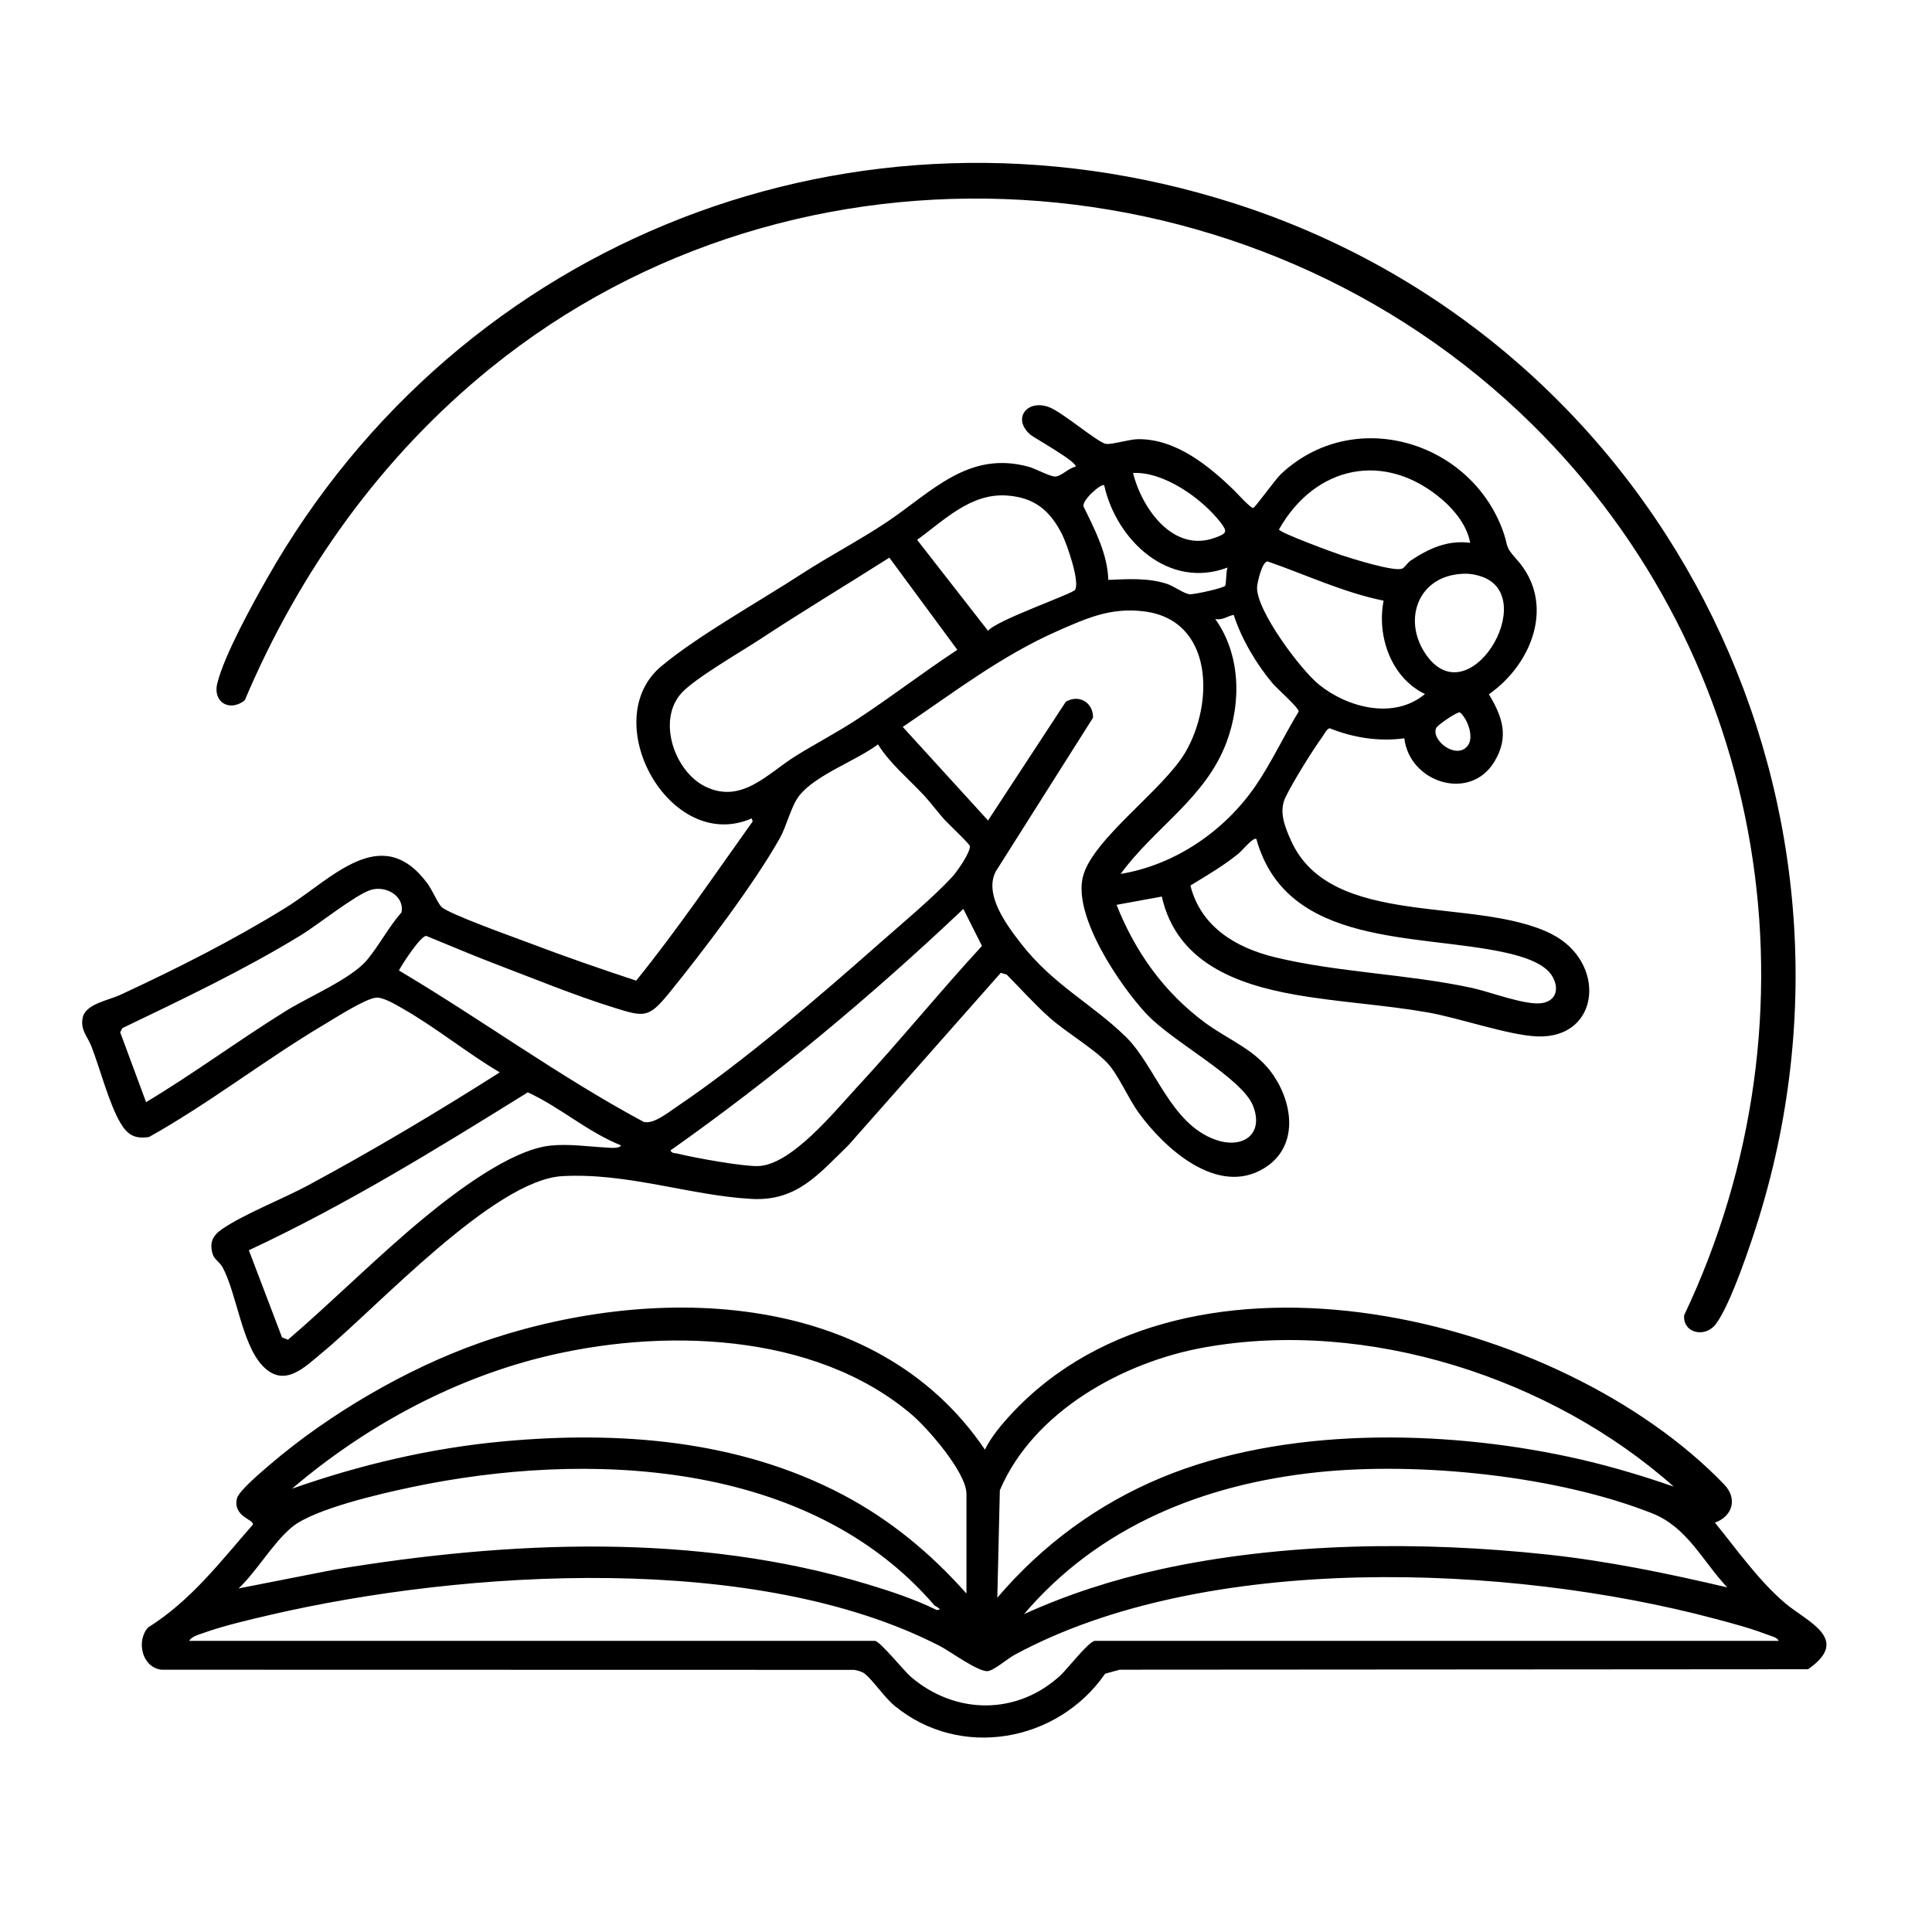
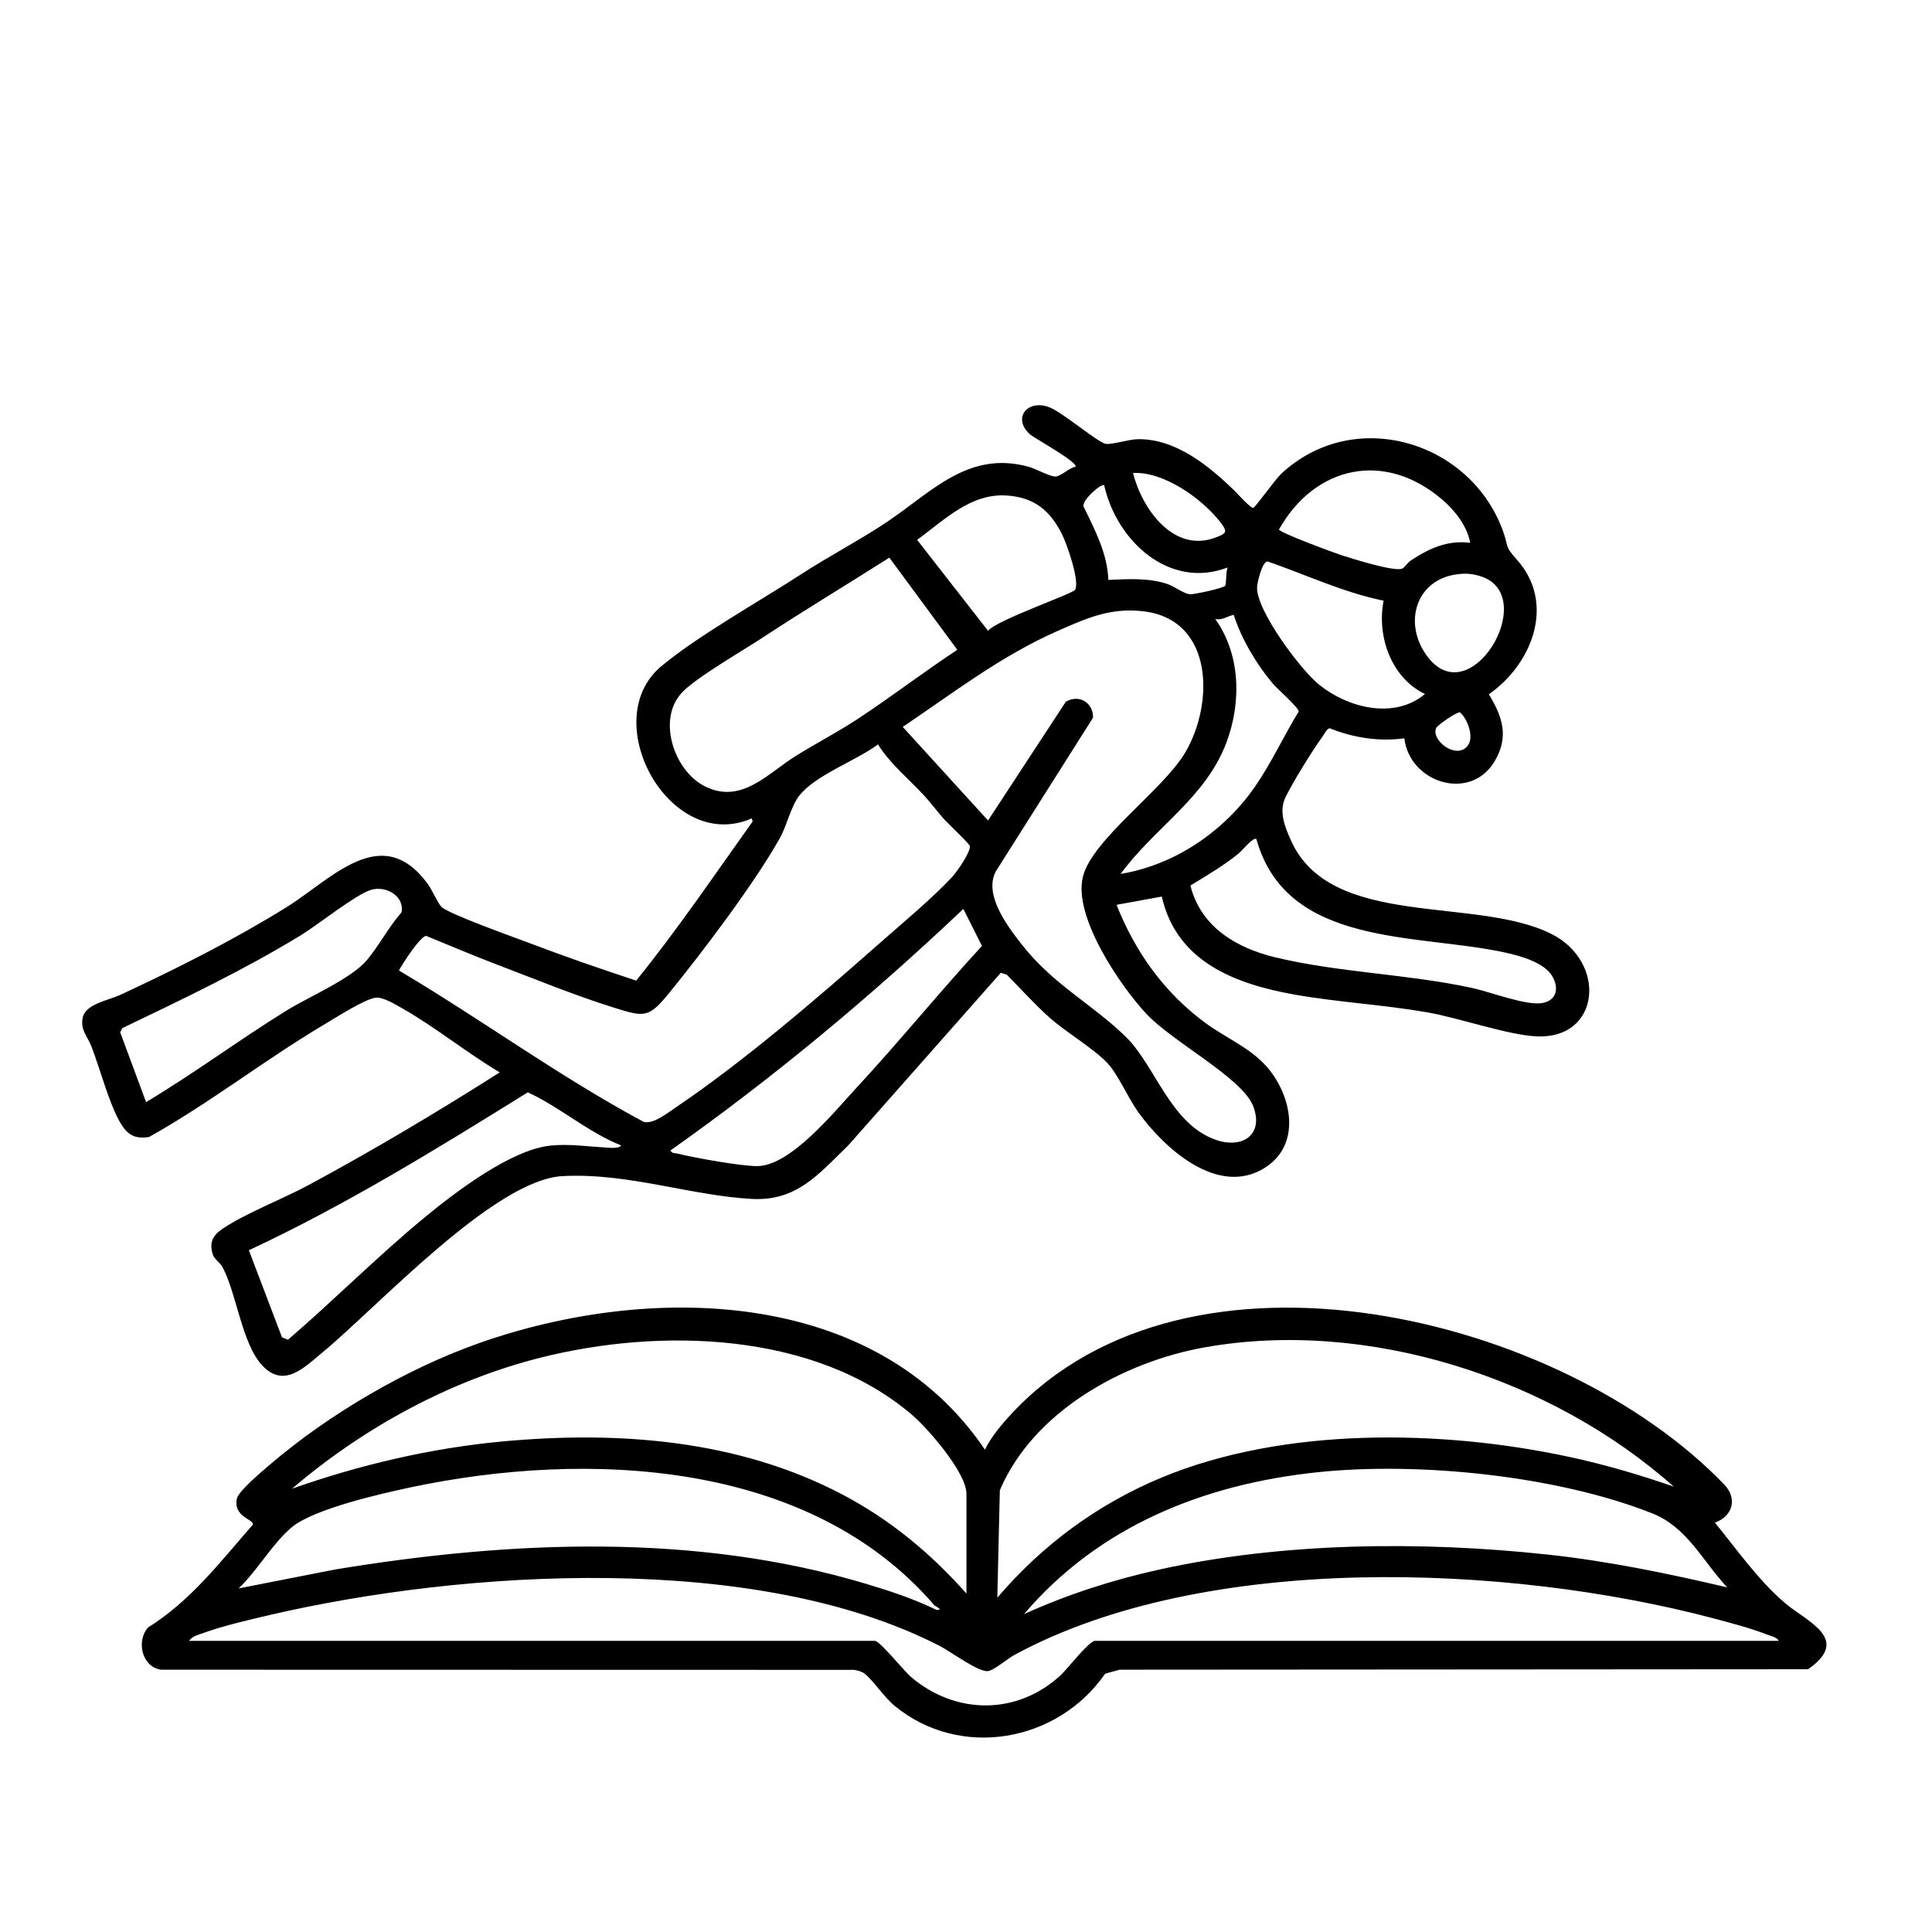
<svg xmlns="http://www.w3.org/2000/svg" id="Layer_1" data-name="Layer 1" viewBox="0 0 939.62 939.62">
  <path d="M600.38,238.68c1.42,1.38,7.98,8.63,9.12,8.35,1.04-.26,10.62-13.78,13.52-16.51,35.15-32.98,91.65-16.29,107.77,27.25,3.04,8.21.71,7.52,6.77,14.23,19.26,21.3,7.71,50.89-13.46,65.66,6.73,11.1,9.89,20.78,2.74,32.69-11.89,19.81-41.36,10.22-43.85-11.28-12.25,1.7-24.83-.26-36.33-4.9-1.39.27-2.77,3.13-3.65,4.34-4.85,6.67-14.26,21.89-17.8,29.2-3.35,6.92-.41,14.22,2.63,21.02,19.33,43.28,89.6,26.98,126.57,45.43,27.13,13.54,24.13,51.08-6.83,49.89-13.94-.54-37.79-8.98-53.36-11.69-21.32-3.72-43.25-4.88-64.39-8.61-29.03-5.12-57.64-15.97-64.79-47.71l-22,4.02c9.04,22.93,23.24,42.75,43.11,57.38,11.69,8.61,24.85,13.1,33.3,25.7,9.72,14.49,11.9,34.94-4.74,45.08-22.56,13.74-48.4-9.66-61.08-27.26-4.91-6.81-9.82-18.37-15.05-23.95-6.54-6.97-20.07-14.94-28.01-21.99-7.39-6.56-14.02-14.03-20.98-21.03l-2.87-.85-74.17,83.92c-14.53,14.03-24.99,27.24-47.05,26.03-29.82-1.64-60.3-12.82-92-11.08-33.17,1.82-89.83,63.53-116.45,85.55-8.96,7.41-18.88,17.93-29.53,6.5-9.91-10.63-12.44-35.03-19.27-47.73-1.25-2.32-4.03-3.92-4.76-6.23-1.81-5.75-.04-9.26,4.67-12.44,11.09-7.5,29.28-14.5,41.77-21.23,31.76-17.12,62.69-35.54,93.12-54.88-16.02-9.5-31.6-22.23-47.69-31.31-3.21-1.81-9.1-5.38-12.53-5.02-5.36.57-19.64,9.79-25.08,13.01-28.97,17.18-55.89,38.35-85.25,54.74-6.99,1.1-10.53-1.08-13.97-6.9-5.42-9.17-9.89-26.32-14-37-1.96-5.09-5.64-8.19-4.26-14.32,1.47-6.5,12.66-8.31,18.15-10.86,27.14-12.58,55.14-26.69,80.56-42.44,22.41-13.89,46.51-42.01,68.92-11.75,2.27,3.07,4.85,9.24,6.72,11.28,3.09,3.38,36.29,15.17,43.2,17.8,17.01,6.47,34.31,12.45,51.59,18.15,20.12-24.87,38.06-51.41,56.65-77.42l-.48-1.48c-39.85,17.41-75.53-47.6-43.98-73.98,17.64-14.76,47.94-31.69,68.16-44.84,13.6-8.84,28.15-16.35,41.63-25.37,21.72-14.54,39.65-35.01,69.13-26.76,3.25.91,10.42,4.91,12.91,4.68,2.79-.25,6.62-4.29,9.65-4.76,1.42-2.06-20.15-14.05-21.92-15.56-9.17-7.88-1.5-17.6,9.32-13.31,6.47,2.56,23.33,17.01,27.33,17.74,2.74.5,11.3-2.24,15.77-2.28,18.48-.14,34.42,13.06,46.85,25.08ZM551.03,230.04c4.33,17.22,19.55,39.02,39.97,31.46,5.59-2.07,6.18-2.8,2.55-7.49-8.92-11.53-27.55-24.79-42.52-23.97ZM715.02,264.02c-1.49-8.2-7.26-15.57-13.52-20.97-27.86-23.99-61.86-16.72-79.48,14.45.35,1.61,26.78,11.33,30.49,12.54,5.15,1.68,25.82,8.19,29.5,6.48,1.21-.56,2.58-2.91,4.11-3.92,8.81-5.83,17.96-10.06,28.91-8.59ZM537.02,236.03c-1.16-1.29-11.23,7.44-9.99,10.44,5.44,11.1,11.63,23,11.99,35.55,9.51-.38,19.32-1.07,28.55,1.94,3.34,1.09,8.18,4.78,11.04,5.04,2.16.2,16.56-3,17.27-4.13.54-.87.35-7.01,1.14-8.85-28.72,10.86-54.09-13.37-60-40ZM522.86,286.86c2.44-3.98-3.99-22.29-6.28-26.88-5.84-11.68-13.5-18.1-27.01-18.99-17.59-1.16-30.42,12.07-43.54,21.56l34.49,44.23c4.33-5.26,41.11-17.93,42.34-19.93ZM432.54,271.21c-20.75,13.19-41.89,25.87-62.43,39.4-9.42,6.2-31.98,19.17-38.61,26.39-12.08,13.18-3.53,38.16,11.51,45.53,17.74,8.69,30.37-6.42,44.09-14.93,9.88-6.13,20.34-11.56,30.05-17.95,16.4-10.78,32.03-22.83,48.44-33.61l-33.06-44.83ZM672.92,292.14c-19.62-3.99-37.65-12.59-56.46-19.1-2.63.06-5.02,10.29-5.09,12.64-.35,11.26,21.18,40.08,30.18,47.33,14.03,11.29,36.55,17.06,51.47,4.52-16.4-7.86-23.51-28.1-20.11-45.38ZM708.78,279.29c-19.23,2.38-26,21.89-16.17,37.65,20.92,33.53,57.28-27.05,27.63-36.63-4.1-1.32-7.18-1.55-11.46-1.02ZM518.32,341.33c6.42-3.9,13.48.43,13.27,7.72l-47.29,74.75c-5.91,11.26,5.4,26.26,12.31,35.15,15.54,19.99,34.23,29.05,50.81,45.19,14.53,14.13,21.68,42.39,43.81,50.19,12.94,4.56,23.54-2.41,18.28-16.28-5.24-13.8-39.17-31.22-52-45-12.86-13.81-35.8-47.52-30.8-66.83,4.7-18.15,38.99-42.02,49.74-60.26,14.01-23.78,13.92-64.49-20.2-68.64-16.04-1.95-27.68,3.28-41.89,9.55-27.51,12.13-50.59,29.99-75.31,46.67l41.48,45.5,37.79-57.69ZM600.02,299.03c-3.17.63-5.45,2.75-8.99,2.01,12.34,17.3,12.76,40.49,5.48,59.97-10.15,27.16-34.99,41.38-51.48,64.01,26.5-4.36,50.59-20.91,65.63-42.86,7.67-11.2,13.82-24.45,20.95-36.09.27-1.69-10.52-11.17-12.56-13.57-7.97-9.41-15.3-21.79-19.04-33.47ZM713.76,362.76c3.32-4.12.05-13.08-3.71-16.3-1.1-.54-10.88,6.08-11.57,7.6-2.63,5.84,9.69,15.63,15.27,8.7ZM459.38,398.68c-3.28-3.63-6.56-8.11-9.84-11.67-7.53-8.16-16.7-15.57-22.54-24.99-10.38,7.88-30.6,14.93-38.39,25.09-3.98,5.2-5.87,14.33-9.39,20.61-12.25,21.86-37.61,55.38-53.78,75.22-10.01,12.28-12.01,11.76-26.93,7.1-18.82-5.86-39.15-14.2-57.73-21.27-11.23-4.27-22.3-9.06-33.44-13.58-2.66-.26-11.79,13.77-13.31,16.81,40.07,23.76,77.84,51.52,118.97,73.6,4.64,1.41,11.97-4.53,15.92-7.19,32.97-22.26,69.13-53.4,99.12-79.88,10.94-9.65,25.29-21.56,35.01-31.99,2.33-2.5,8.97-12,8.63-15.05-.12-1.06-10.61-10.94-12.31-12.82ZM611.02,408.03c-1.44-1.05-6.99,5.71-8.52,6.97-7.31,6.02-15.52,10.74-23.55,15.68,5.04,20.05,22.11,30.25,41.06,34.86,30.69,7.46,64.6,8.15,96.03,14.97,8.72,1.89,26.54,8.81,34.26,7.28,7.06-1.4,7.89-7.6,4.58-13.12-3.96-6.61-15.48-9.76-22.64-11.35-42.77-9.48-106.52-2.33-121.21-55.3ZM71.04,536.03c23.23-13.93,45.07-30.13,68.07-44.41,11.02-6.84,31.62-15.51,39.33-24.67,5.77-6.86,10.72-16.3,16.83-23.22,1.56-7.89-7.54-13.22-14.96-10.91s-25.84,17.06-33.97,22.02c-27.86,17.01-57.44,31.07-86.85,45.19l-1.03,2.04,12.59,33.96ZM468.53,442.05c-44.69,42.31-92.15,81.95-142.48,117.48.92,1.57,2.15,1.19,3.46,1.52,8.19,2.03,31.19,6.21,39.01,6.07,16.15-.29,37.25-26.44,48.02-38.07,20.85-22.5,40.25-46.42,61.03-69l-9.05-18ZM302.02,557.04c-16.22-6.47-29.64-18.6-45.33-25.78-44.1,27.39-88.47,54.78-135.66,76.79l16.12,42.36,2.9,1.16c22.52-19.35,43.61-40.64,66.5-59.51,14.8-12.21,41.93-32.9,61.1-34.9,9.02-.94,17.93.43,26.83.92,1.6.09,6.85.73,7.54-1.04Z" />
  <path d="M479.02,705.03c2.93-6.13,8.32-12.52,12.99-17.52,86.33-92.5,267.48-47.84,346.57,34.49,6.56,6.83,4.09,15.44-4.54,18.53,10.64,13.03,21.16,28.07,33.98,39.02,10.73,9.17,32.58,17.52,11.3,32.28l-334.78.22-7.06,1.94c-23.08,33.38-70.61,41.89-102.47,15.56-4.94-4.08-10.39-12.34-14.46-15.54-1.45-1.14-3.35-1.55-5.12-1.88l-336.93-.07c-9.49-1.11-12.37-13.96-6.49-20.54,20.84-13.06,35.02-31.81,50.98-50.04.58-2.57-9.77-3.74-7.76-12.72.82-3.65,12.81-13.69,16.33-16.69,28.34-24.23,66.05-46.33,101.23-58.77,82.49-29.19,192.63-27.53,246.23,51.74ZM470.03,775.03v-48.5c0-10.3-18.69-31.78-26.53-38.47-47.55-40.57-122.68-42.37-180.69-27.75-44.29,11.17-86.23,34.2-120.78,63.71,33-11.62,67.56-19.76,102.5-22.99,56.37-5.21,114.49-.81,165.17,25.82,23.24,12.21,42.97,28.6,60.33,48.17ZM814.03,723.02c-59.46-52.86-148.97-81.88-228.23-67.72-39.64,7.08-83.24,31.2-99.53,69.47l-1.23,52.26c21.87-25.63,48.8-45.53,80.02-58.47,59.41-24.62,135.83-23.39,197.98-10.04,17.25,3.7,34.36,8.71,50.99,14.5ZM454.39,780.69c-60.96-70.86-169.02-75.43-254.55-57.35-14.41,3.05-46.94,10.45-57.73,19.27-9.33,7.63-17.08,21.46-26.08,29.92l46.81-9.19c85.33-14.09,175.59-18.08,259.18,7.19,11.38,3.44,22.86,7.24,33.52,12.48,3.55.03-.73-1.83-1.16-2.33ZM840.03,772.02c-12.02-12.79-19.4-29.25-36.48-36.01-46.36-18.37-113.64-25.19-163.01-19.97-55.14,5.83-106.11,26.23-142.51,68.98,21.01-9.54,43.2-16.69,65.81-21.68,60.29-13.3,127.36-13.89,188.68-7.3,29.54,3.17,58.66,9.21,87.51,15.98ZM92.03,798.03h333.5c2.32,0,14.25,14.75,17.49,17.51,21.75,18.58,51.88,18.75,73.02-1,2.84-2.65,13.66-16.51,16.49-16.51h332.5c-.48-1.65-3.94-2.43-5.48-3.02-8.41-3.23-17.39-5.59-26.1-7.9-99.79-26.46-247.27-32.57-340.09,17.75-3.22,1.74-10.02,7.58-12.96,7.88-4.63.48-18.2-9.58-23.35-12.23-89.11-45.87-230.71-37.18-326.06-15.02-10.19,2.37-22.49,5.24-32.24,8.76-2.03.73-5.74,1.7-6.72,3.78Z" />
-   <path d="M745.4,206.64c-135.68-134.02-357.55-148.57-506.85-27.59-52.98,42.93-92.92,98.76-119.5,161.5-7.15,5.82-15.74,1.17-13.34-8.34,3.46-13.72,16.85-37.98,24.15-50.86C223.79,115.74,417.02,40.48,599.8,98.76c205.98,65.68,319.54,285.51,255.73,493.26-3.78,12.31-13.86,42.48-21.05,51.95-5.33,7-16.19,4.28-15.39-4.32,69.26-146.06,41.2-319.54-73.68-433Z" />
</svg>